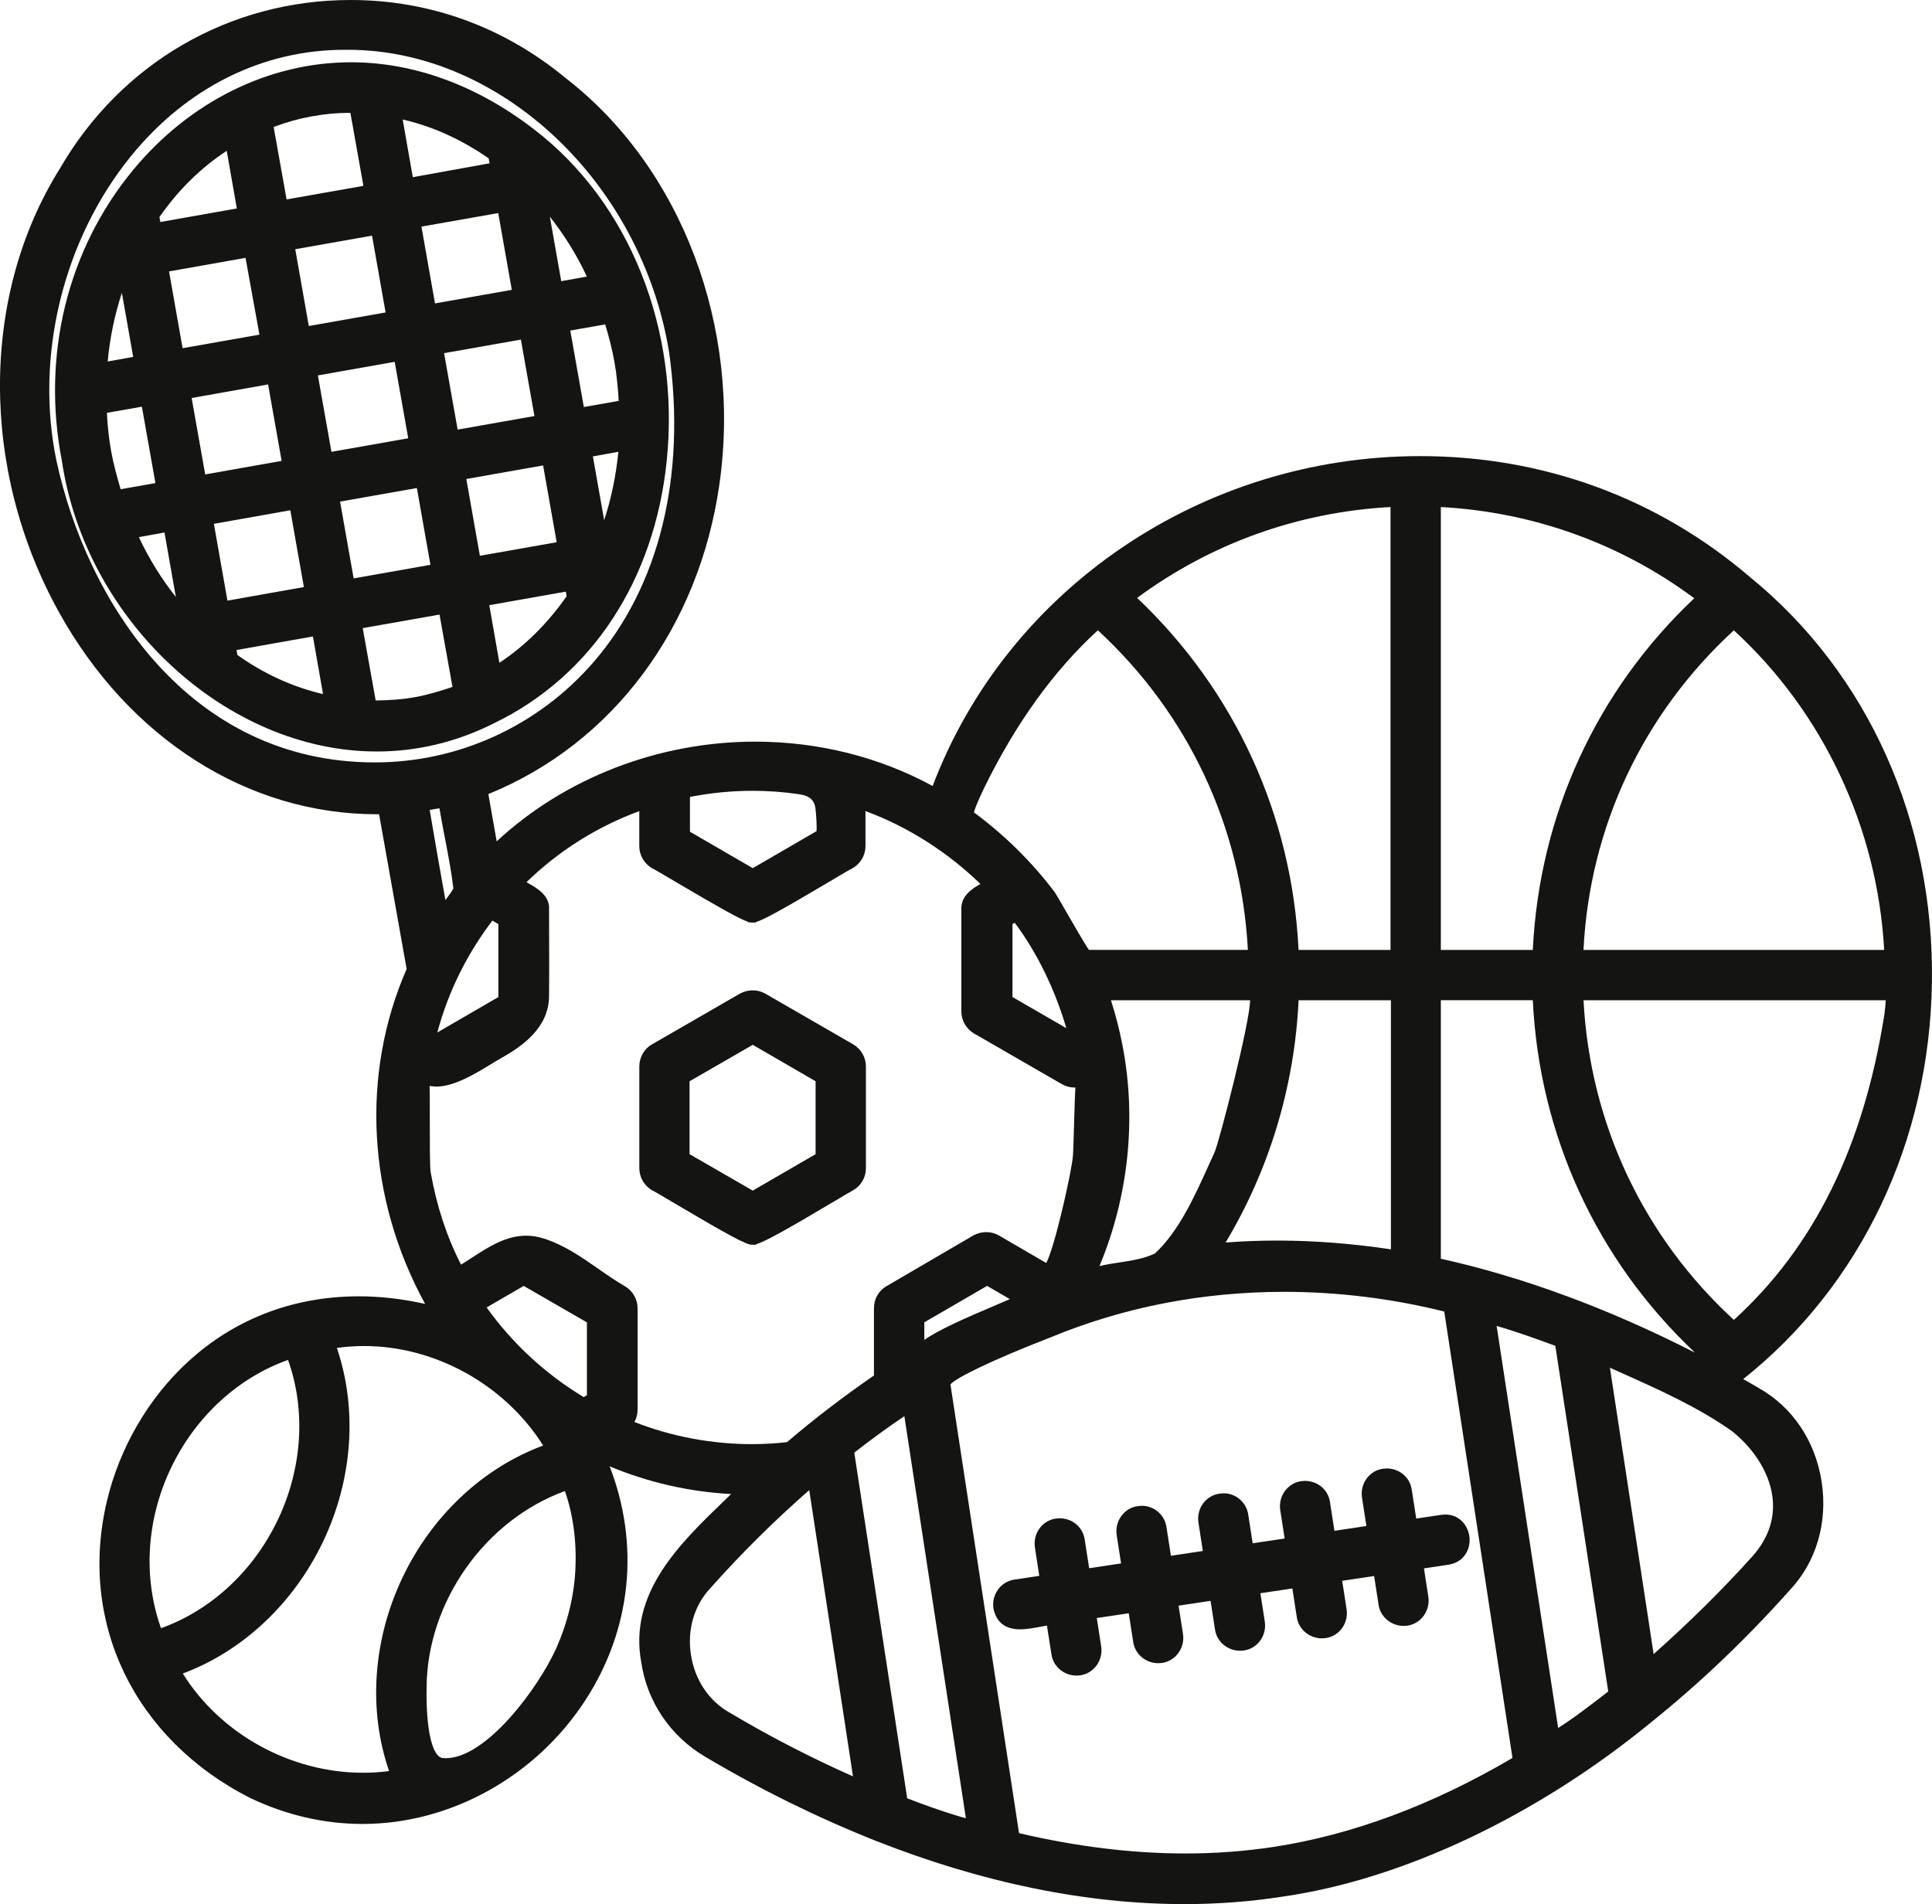
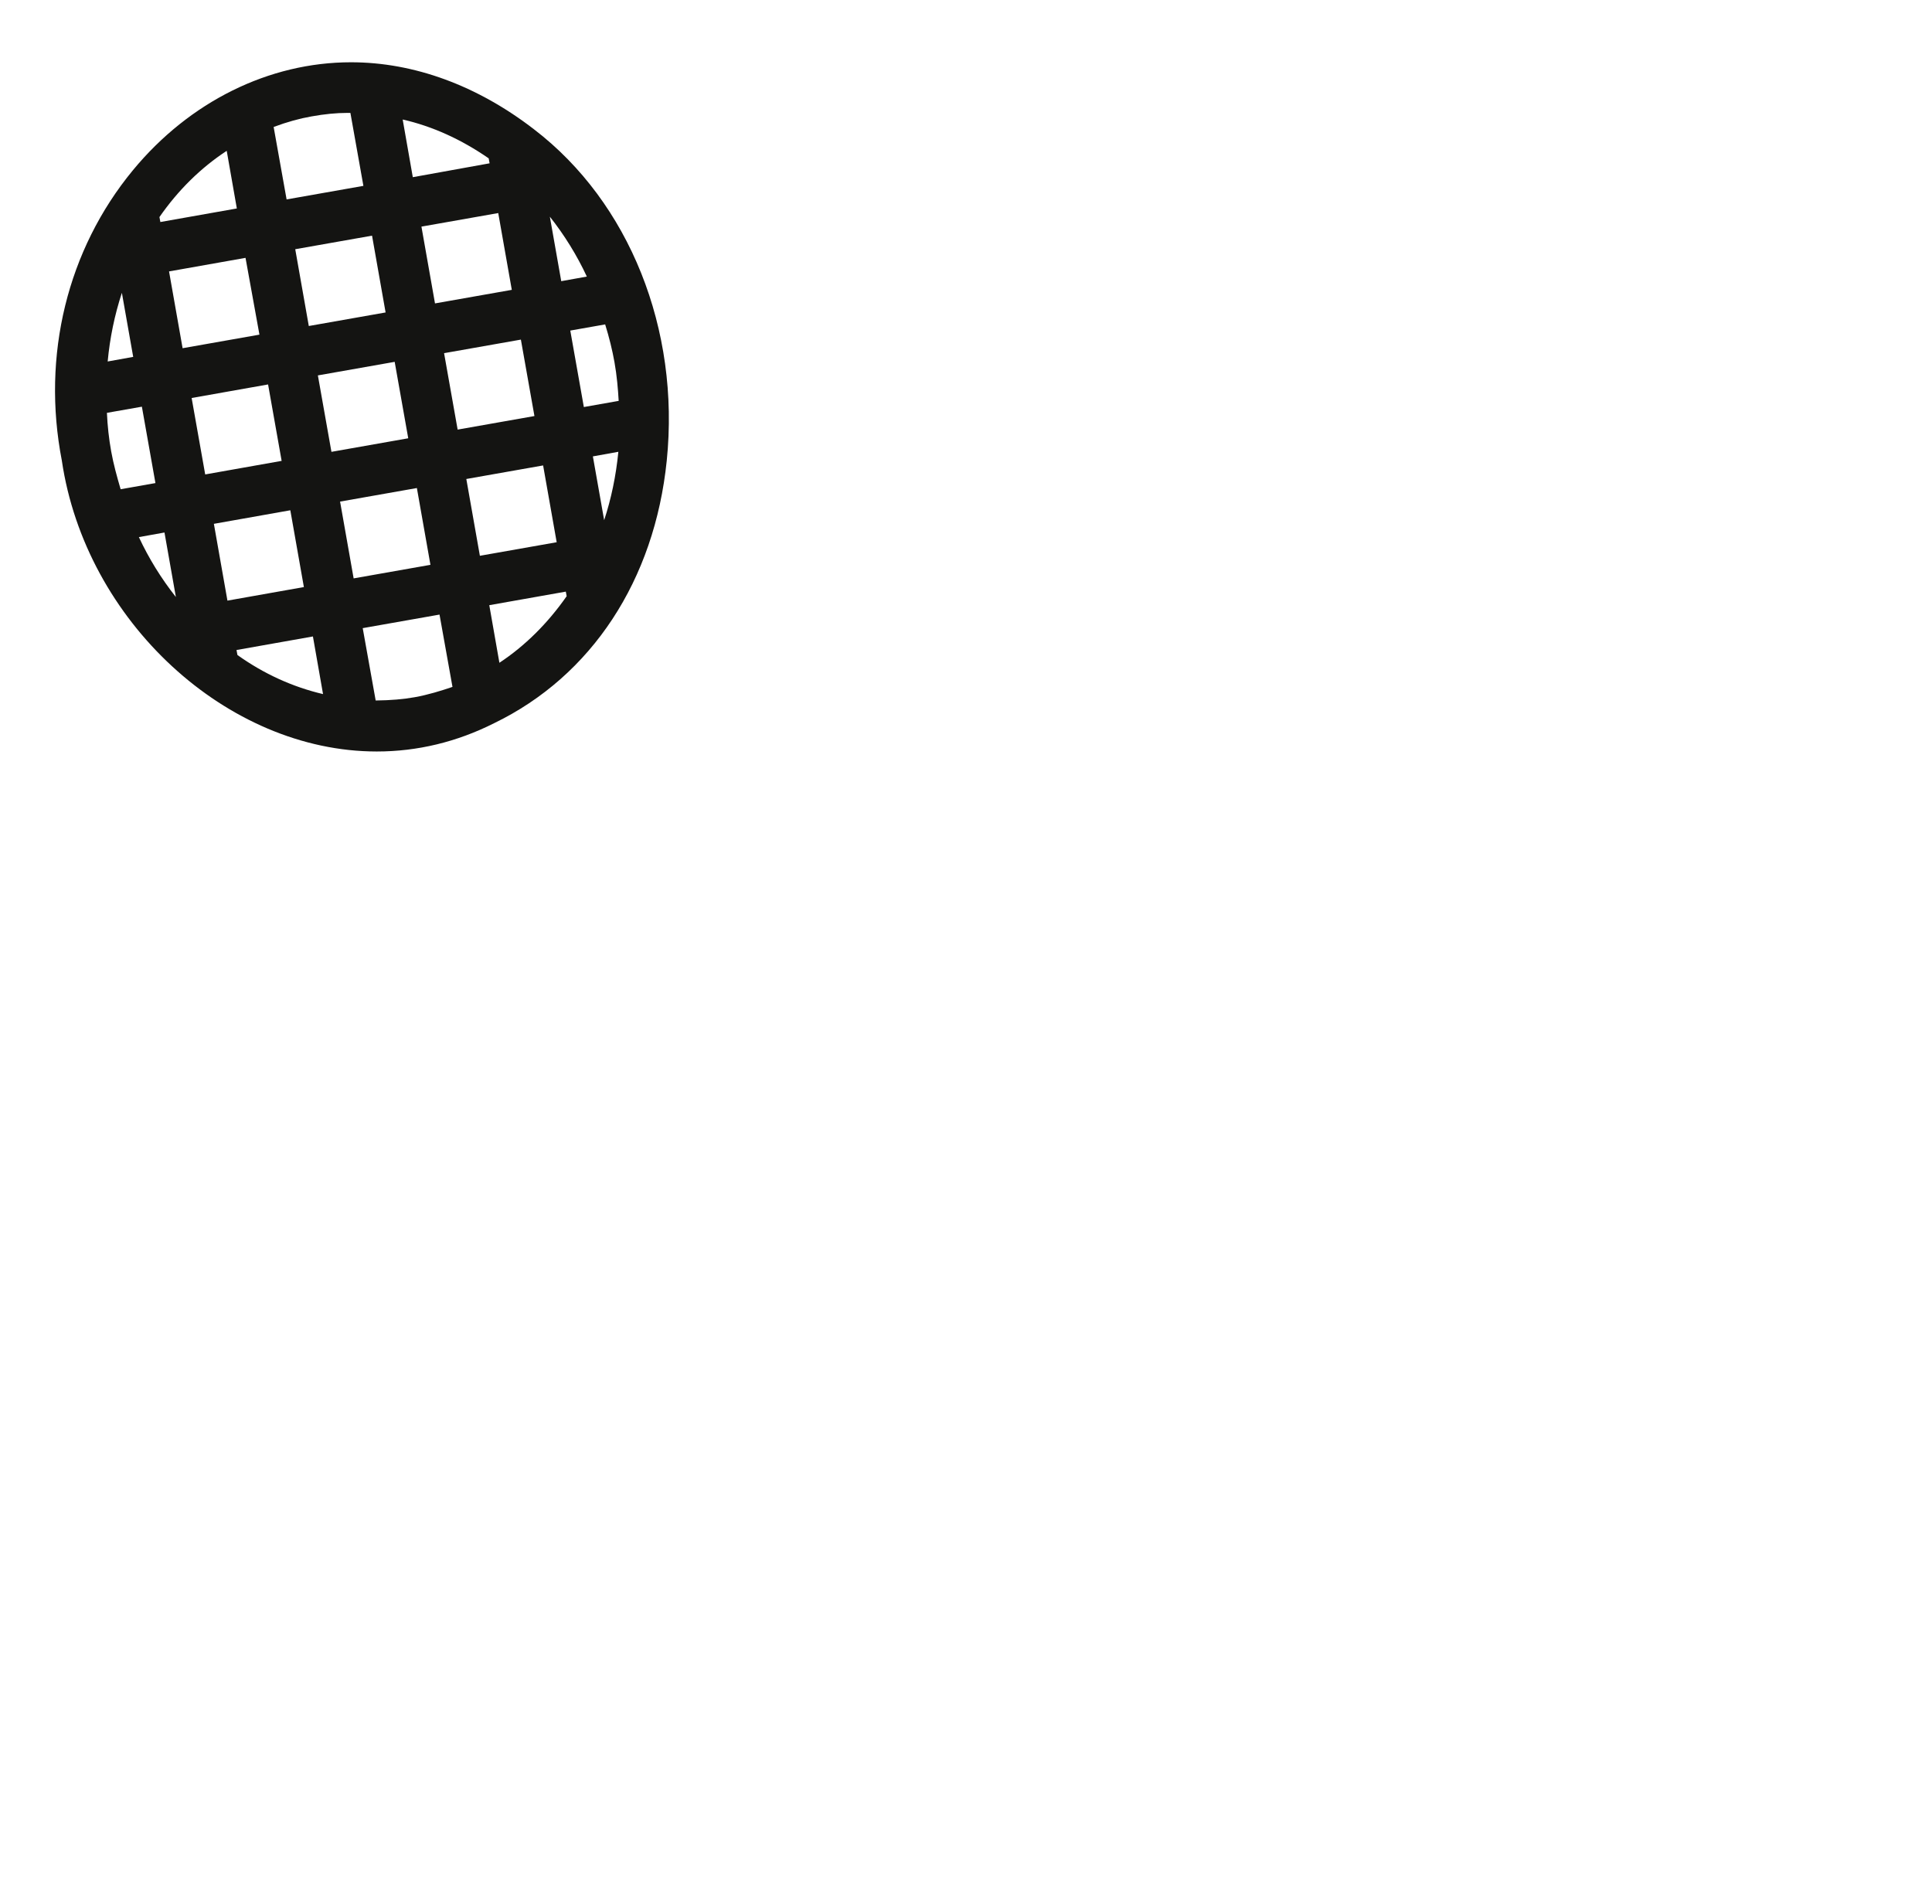
<svg xmlns="http://www.w3.org/2000/svg" id="uuid-ea0bc8ce-ceb7-4dd3-9062-3724d3840c46" data-name="Ebene 3" viewBox="0 0 483 476.06">
  <defs>
    <style>
      .uuid-4dcab26a-bf10-4fcb-99d7-cd2d3afa986a {
        fill: #141412;
      }
    </style>
  </defs>
-   <path class="uuid-4dcab26a-bf10-4fcb-99d7-cd2d3afa986a" d="M439.68,347.03c-1.28-.77-2.58-1.5-3.88-2.22,29.43-23.39,46.6-59.42,47.18-99.18.59-40.37-15.98-77.31-45.47-101.34-23.11-19.78-51.64-30.25-82.46-30.25-54.39,0-103.16,33.08-121.89,82.48-13.33-7.26-28.62-11.09-44.33-11.09-24.15,0-47.57,9.06-64.66,24.93-.35-1.97-.7-3.93-1.04-5.91-.34-1.96-.69-3.93-1.04-5.91,31.06-12.64,52.62-41.51,57.76-77.44,5.62-39.29-9.45-79.15-38.39-101.54C126.04,6.77,107.43,0,87.66,0h0C57.4,0,30.22,15.77,14.95,42.18c-19.85,31.74-19.95,75.26-.23,110.84,17.54,31.66,47.25,50.56,79.46,50.56h.59s6.89,38.69,6.89,38.69c-11.56,26.4-9.81,57.44,4.62,83.74-5.6-1.26-11.15-1.9-16.53-1.9-35.05,0-56.89,25.63-62.98,51.02-7.3,30.42,6.73,59.62,35.75,74.4,9.08,4.32,18.54,6.5,28.13,6.5,21.96,0,43.3-11.85,55.69-30.93,11.52-17.74,13.67-38.88,6.07-58.48,9.62,4.02,19.81,6.35,30.37,6.93l-1.67,1.61c-11.26,10.87-24.03,23.19-20.78,40.55,1.46,9.74,7.22,18.29,15.8,23.42,13.81,8.21,28.2,15.31,42.77,21.1,26.62,10.51,52.61,15.84,77.23,15.84,8.22,0,16.35-.61,24.16-1.82,30.14-4.22,63.89-20.15,92.58-43.71,12.1-9.72,23.72-20.8,34.53-32.92,6.64-7.01,9.57-16.9,8.02-27.09-1.55-10.19-7.27-18.74-15.72-23.48ZM148.26,165.69c-13.79,15.84-33.66,24.93-54.53,24.93-46.68,0-72.05-40.59-79.6-75.34-5.47-26.15,1.65-55.36,18.6-76.23,13.94-17.16,32.9-26.6,53.41-26.6h.88c38.19,0,73.37,33.23,80.26,75.64,4.32,30.98-2.44,58.54-19.02,77.6ZM388.83,336.48l13.23,86.42c-2.62,2.08-5.32,4.08-8.02,6.08-1.48,1.08-2.97,2.06-4.5,3.06l-15.38-100.52c5.02,1.45,9.97,3.23,14.66,4.97ZM395.87,237.51c1.54-30.72,14.84-59.01,37.59-79.91,22.3,20.42,35.93,49.41,37.58,79.91h-75.17ZM395.88,250.09h75.55c-.01.58-.09,1.6-.31,3.39-5.21,33.16-17.54,58.22-37.65,76.53-22.65-20.82-35.96-49.11-37.59-79.92ZM360.21,237.51v-110.74c23.1,1.26,44.94,9.12,63.35,22.81-24.44,23.08-38.73,54.19-40.36,87.93h-22.99ZM360.21,314.72v-64.64h22.99c1.63,33.73,15.94,64.88,40.44,88.01l-.04.03c-21.5-10.97-42.82-18.84-63.38-23.41ZM405.19,343.18c9.53,4.26,19.38,8.66,27.87,14.69,5.93,4.79,9.65,11.1,10.14,17.25.4,5.09-1.34,9.83-5.18,14.09-7.41,8.24-15.68,16.42-24.61,24.35l-10.93-71.6,2.71,1.22ZM213.25,444.14c-10.47-4.64-20.81-9.98-30.77-15.9-5.24-2.92-8.78-8.21-9.75-14.53-.96-6.32.84-12.42,4.95-16.73,7.64-8.59,15.91-16.79,24.63-24.41l10.94,71.57ZM109.33,258.14c2.72-10.13,7.35-19.53,13.77-27.97l1.49.88v18.24l-15.27,8.86ZM111.35,225.02c-1.34-7.49-2.67-15.04-3.93-22.52.66-.12,1.49-.26,2.2-.37l.24-.04c.42,2.52.9,5.03,1.39,7.56.79,4.08,1.6,8.3,2.1,12.47-.56,1-1.26,1.94-2,2.92ZM172.49,207.94v-8.69c5.19-1.01,10.46-1.53,15.68-1.53,3.84,0,7.68.28,11.41.83l.51.08q3.4.5,3.76,3.43l.05.42c.12.87.35,4.17.23,5.33l-15.94,9.25-15.7-9.11ZM226.09,354.07l15.38,100.53c-.97-.26-1.93-.52-2.93-.85-3.55-1.1-7.29-2.42-11.74-4.13l-13.23-86.42c4.3-3.37,8.42-6.37,12.52-9.12ZM159.4,352.54v-25.43c0-2.22-1.15-4.27-3.08-5.47-2.29-1.31-4.44-2.81-6.71-4.39-4.25-2.96-8.65-6.02-13.76-7.62-1.42-.45-2.88-.68-4.31-.68-5.08,0-9.41,2.81-13.6,5.53-.89.58-1.78,1.16-2.68,1.71-3.59-7.01-6.14-14.78-7.59-23.12-.22-1.34-.22-7.33-.22-12.63,0-4.48,0-7.21-.05-8.91l1.62.15c4.55,0,9.87-3.25,13.75-5.63.89-.54,1.7-1.04,2.41-1.44,5.57-3.11,11.98-7.69,12.08-15.47.06-4.85.04-9.7.02-14.52l-.02-7.16c.3-3.57-3.09-5.49-5.64-6.89,7.98-7.79,17.66-13.89,28.2-17.77v8.74c0,2.22,1.15,4.27,3.08,5.47l.15.1.17.05c.31.15,2.92,1.69,5.43,3.17,11.33,6.69,16.21,9.41,18.33,10.13l.03.13.6.04.33.03h.32s.18,0,.18,0h.49l.05-.12c1.99-.58,6.81-3.25,18.6-10.24,2.61-1.55,5.08-3.01,5.48-3.18,2.08-1.15,3.31-3.31,3.31-5.59v-8.74c10.52,3.88,20.39,10.14,28.74,18.22-2.32,1.3-4.96,3.12-4.77,6.51v25.35c0,2.22,1.15,4.27,3.08,5.47l22.08,12.74c.95.54,2.02.83,3.1.83h.25c-.12,1.81-.21,4.92-.37,10.35-.09,3.04-.18,6.19-.25,6.71-.28,3.92-4.61,23.1-6.67,26.81l-11.85-6.9c-.96-.54-2.04-.82-3.14-.82s-2.18.27-3.16.79l-21.81,12.74c-1.88,1.06-3.11,3.18-3.11,5.4v16.91c-7.65,5.28-14.96,10.88-21.73,16.66-2.85.34-5.79.51-8.75.51-10.06,0-20.19-1.91-29.41-5.54.51-.91.79-1.95.79-3ZM347.63,237.51h-22.99c-1.63-33.7-15.91-64.85-40.36-88.02,18.45-13.63,40.29-21.47,63.35-22.72v110.74ZM306.4,310.66c10.95-18.25,17.24-39.11,18.25-60.57h23.08v62.27c-9.69-1.45-19.25-2.19-28.41-2.19-4.34,0-8.67.16-12.91.49ZM312.52,250.09c-.02,5.55-7.64,35.11-8.86,37.97l-1.57,3.45c-3.45,7.64-7.36,16.3-13.32,21.86-2.67,1.31-5.7,1.78-8.9,2.27-1.65.25-3.34.51-5,.9,7.29-17.43,9.32-36.97,5.72-55.34-.73-3.75-1.69-7.48-2.85-11.11h34.77ZM231.08,330.61l15.7-9.11,5.68,3.31c-1.05.46-2.31,1-3.68,1.58-7.74,3.29-14.23,6.15-17.7,8.62v-4.39ZM272.24,237.51c-1.04-1.48-4.12-6.83-5.85-9.84-1.32-2.29-2.39-4.14-2.68-4.56-5.67-7.53-12.46-14.24-20.23-20,.16-.63.7-2.2,2.45-5.88,7.94-16.28,17.54-29.61,28.54-39.64,22.6,20.85,35.87,49.14,37.5,79.91h-39.72ZM266.58,257.06l-13.46-7.78v-18.23l.57-.33c5.48,7.29,10.08,16.69,12.89,26.34ZM378.12,439.53c-20.02,11.77-40.12,19.25-59.77,22.25-7.1,1.08-14.5,1.63-22.01,1.63-13.27,0-27.25-1.71-41.58-5.08l-17.15-112.2c1.21-1.51,10.01-5.94,25.01-11.75,18.28-7.56,37.94-11.39,58.44-11.39,13.36,0,26.81,1.65,40,4.92l17.06,111.62ZM97.27,442.81c-2.14.28-4.33.42-6.51.42-18.14,0-35.65-9.69-45.06-24.81,15.02-5.61,27.74-17.57,35.09-33.03,7.39-15.54,8.61-33.07,3.43-48.37,2.24-.32,4.52-.48,6.8-.48,17.83,0,35.22,9.71,44.77,24.88-15.09,5.59-27.86,17.57-35.22,33.12-7.37,15.56-8.55,33.05-3.3,48.26ZM111.46,439.58l-.76-.03c-2.66-.24-4.25-7.21-4.05-17.75.18-21.38,14.65-41.76,34.58-49,2.26,6.47,3.12,13.92,2.48,21.64-.54,5.98-2.09,11.89-4.6,17.56-4.43,9.9-17.47,27.59-27.66,27.59ZM146.73,330.62v18.22l-.81.46c-9.49-5.7-17.85-13.42-24.26-22.41l9.27-5.38,15.8,9.11ZM69.53,379.83c-6.09,12.89-16.72,22.76-29.28,27.26-4.6-12.94-3.59-27.51,2.65-40.38,6.13-12.63,16.69-22.3,29.11-26.69,4.48,12.53,3.59,26.96-2.48,39.82Z" />
-   <path class="uuid-4dcab26a-bf10-4fcb-99d7-cd2d3afa986a" d="M133.54,32.36c-14.22-10.99-30.06-16.79-45.78-16.79-20.51,0-40.38,9.84-54.53,26.99-16.39,19.87-22.87,46.33-17.77,72.6,5.91,40.08,41.24,72.73,78.74,72.73,10.15,0,20.02-2.38,29.34-7.08,24.37-11.8,40.1-35.74,43.15-65.66,3.34-32.83-9.35-64.55-33.14-82.78ZM26.92,90.38c.54-5.86,1.73-11.62,3.55-17.17l2.83,16.02-6.38,1.15ZM41.12,133.14l2.85,16.13c-3.67-4.64-6.77-9.66-9.25-14.98l6.4-1.15ZM64.85,83.67l-19.2,3.39-3.39-19.2,19.12-3.39,3.48,19.2ZM39.86,54.27c4.69-6.75,10.34-12.31,16.82-16.56l2.53,14.41-19.12,3.39-.23-1.25ZM38.86,120.78l-8.7,1.54c-.93-3.16-1.79-6.28-2.36-9.44-.58-3.2-.93-6.45-1.07-9.66l8.74-1.54,3.39,19.11ZM109.88,153.66l3.24,18.08c-2.84.97-6.09,1.98-9.45,2.58-2.86.51-5.99.78-9.75.82l-3.24-18.09,19.2-3.39ZM133.61,104.02l-19.2,3.39-3.39-19.11,19.2-3.39,3.39,19.11ZM104.22,122.02l3.39,19.2-19.2,3.39-3.39-19.2,19.2-3.39ZM105.36,56.66l19.2-3.39,3.39,19.2-19.2,3.39-3.39-19.2ZM78.23,159.13l2.53,14.41c-7.62-1.79-14.81-5.07-21.4-9.77l-.23-1.25,19.1-3.39ZM102.06,109.58l-19.2,3.39-3.39-19.11,19.2-3.39,3.39,19.11ZM100.67,29.88c7.39,1.68,14.61,4.94,21.5,9.71l.23,1.24-19.2,3.47-2.53-14.42ZM72.58,127.58l3.39,19.2-19.11,3.39-3.39-19.2,19.11-3.39ZM73.81,62.31l19.2-3.39,3.39,19.2-19.2,3.39-3.39-19.2ZM70.41,115.23l-19.11,3.39-3.39-19.11,19.11-3.39,3.39,19.11ZM68.4,31.75c3.38-1.26,6.48-2.12,9.45-2.64,3.29-.59,6.21-.88,8.95-.88h.8s3.25,18.24,3.25,18.24l-19.2,3.39-3.24-18.12ZM154.59,112.96c-.59,6-1.78,11.73-3.55,17.1l-2.82-15.95,6.37-1.15ZM141.66,149.07c-4.77,6.82-10.41,12.41-16.81,16.64l-2.53-14.4,19.13-3.39.22,1.15ZM145.96,101.76l-3.39-19.11,8.72-1.54c1.01,3.26,1.78,6.37,2.33,9.45.6,3.35.88,6.71,1.05,9.67l-8.71,1.54ZM139.17,135.57l-19.2,3.39-3.39-19.2,19.2-3.39,3.39,19.2ZM137.46,54.17c3.67,4.64,6.77,9.66,9.25,14.98l-6.4,1.15-2.85-16.13Z" />
-   <path class="uuid-4dcab26a-bf10-4fcb-99d7-cd2d3afa986a" d="M354.05,379.64l-1.11-7.16c-.42-3.08-3.06-5.33-6.25-5.33l-.91.06c-1.68.23-3.15,1.11-4.14,2.49-.97,1.34-1.38,3.01-1.15,4.68l1.11,7.16-7.99,1.2-1.11-7.15c-.42-3.08-3.06-5.33-6.25-5.33l-.91.06c-3.4.47-5.77,3.68-5.29,7.17l1.11,7.17-7.99,1.2-1.11-7.15c-.42-3.04-3.06-5.35-6.14-5.35l-1.07.09c-1.63.22-3.1,1.11-4.1,2.48-.97,1.34-1.38,3-1.15,4.68l1.11,7.17-7.98,1.2-1.11-7.15c-.42-3.04-3.06-5.35-6.14-5.35l-1.07.09c-3.35.46-5.73,3.68-5.25,7.16l1.11,7.16-7.98,1.2-1.11-7.15c-.43-3.08-3.06-5.33-6.26-5.33l-.91.06c-1.68.23-3.15,1.11-4.14,2.49-.97,1.34-1.38,3.01-1.15,4.68l1.11,7.16-6.2.93c-3.38.47-5.76,3.68-5.28,7.16.7,3.53,2.95,5.28,6.69,5.28,1.69,0,3.5-.35,5.1-.65l1.6-.29,1.12,7.18c.42,3.03,3.12,5.33,6.28,5.33l.89-.06c3.39-.47,5.77-3.68,5.28-7.17l-1.11-7.16,7.99-1.2,1.11,7.16c.42,3.03,3.12,5.33,6.27,5.33l.9-.06c3.39-.47,5.77-3.68,5.29-7.17l-1.11-7.16,7.99-1.2,1.11,7.15c.42,3.03,3.12,5.33,6.28,5.33l.89-.06c1.67-.23,3.14-1.11,4.14-2.48.97-1.34,1.38-3.01,1.15-4.68l-1.11-7.16,7.99-1.2,1.11,7.15c.42,3.03,3.12,5.33,6.28,5.33l.89-.06c1.67-.23,3.14-1.11,4.14-2.48.97-1.34,1.38-3.01,1.15-4.68l-1.11-7.17,7.98-1.2,1.11,7.15c.42,3.03,3.12,5.33,6.28,5.33l.89-.06c3.39-.47,5.77-3.68,5.29-7.17l-1.11-7.16,6.2-.93c3.9-.64,5.43-3.92,5.2-6.7-.24-2.9-2.39-5.83-6.05-5.83l-1.05.08-6.22.93Z" />
-   <path class="uuid-4dcab26a-bf10-4fcb-99d7-cd2d3afa986a" d="M188.3,311.22h.19s.54-.01.54-.01l.04-.13c2.18-.64,7.49-3.58,19.61-10.79,2.15-1.28,4.19-2.49,4.52-2.65,2.08-1.16,3.28-3.27,3.28-5.57v-25.43c0-2.22-1.15-4.27-3.08-5.47l-22.08-12.74c-.95-.54-2.03-.82-3.13-.82s-2.18.27-3.16.79l-22.08,12.74c-1.89,1.06-3.12,3.22-3.12,5.5v25.43c0,2.22,1.15,4.27,3.08,5.47l.15.1.17.05c.31.15,2.77,1.6,5.38,3.15,13.59,8.04,17.92,10.37,19.33,10.37h.36ZM203.9,288.57l-15.71,9.11-15.8-9.11v-18.23l15.8-9.11,15.71,9.11v18.23Z" />
+   <path class="uuid-4dcab26a-bf10-4fcb-99d7-cd2d3afa986a" d="M133.54,32.36c-14.22-10.99-30.06-16.79-45.78-16.79-20.51,0-40.38,9.84-54.53,26.99-16.39,19.87-22.87,46.33-17.77,72.6,5.91,40.08,41.24,72.73,78.74,72.73,10.15,0,20.02-2.38,29.34-7.08,24.37-11.8,40.1-35.74,43.15-65.66,3.34-32.83-9.35-64.55-33.14-82.78ZM26.92,90.38c.54-5.86,1.73-11.62,3.55-17.17l2.83,16.02-6.38,1.15ZM41.12,133.14l2.85,16.13c-3.67-4.64-6.77-9.66-9.25-14.98l6.4-1.15ZM64.85,83.67l-19.2,3.39-3.39-19.2,19.12-3.39,3.48,19.2M39.86,54.27c4.69-6.75,10.34-12.31,16.82-16.56l2.53,14.41-19.12,3.39-.23-1.25ZM38.86,120.78l-8.7,1.54c-.93-3.16-1.79-6.28-2.36-9.44-.58-3.2-.93-6.45-1.07-9.66l8.74-1.54,3.39,19.11ZM109.88,153.66l3.24,18.08c-2.84.97-6.09,1.98-9.45,2.58-2.86.51-5.99.78-9.75.82l-3.24-18.09,19.2-3.39ZM133.61,104.02l-19.2,3.39-3.39-19.11,19.2-3.39,3.39,19.11ZM104.22,122.02l3.39,19.2-19.2,3.39-3.39-19.2,19.2-3.39ZM105.36,56.66l19.2-3.39,3.39,19.2-19.2,3.39-3.39-19.2ZM78.23,159.13l2.53,14.41c-7.62-1.79-14.81-5.07-21.4-9.77l-.23-1.25,19.1-3.39ZM102.06,109.58l-19.2,3.39-3.39-19.11,19.2-3.39,3.39,19.11ZM100.67,29.88c7.39,1.68,14.61,4.94,21.5,9.71l.23,1.24-19.2,3.47-2.53-14.42ZM72.58,127.58l3.39,19.2-19.11,3.39-3.39-19.2,19.11-3.39ZM73.81,62.31l19.2-3.39,3.39,19.2-19.2,3.39-3.39-19.2ZM70.41,115.23l-19.11,3.39-3.39-19.11,19.11-3.39,3.39,19.11ZM68.4,31.75c3.38-1.26,6.48-2.12,9.45-2.64,3.29-.59,6.21-.88,8.95-.88h.8s3.25,18.24,3.25,18.24l-19.2,3.39-3.24-18.12ZM154.59,112.96c-.59,6-1.78,11.73-3.55,17.1l-2.82-15.95,6.37-1.15ZM141.66,149.07c-4.77,6.82-10.41,12.41-16.81,16.64l-2.53-14.4,19.13-3.39.22,1.15ZM145.96,101.76l-3.39-19.11,8.72-1.54c1.01,3.26,1.78,6.37,2.33,9.45.6,3.35.88,6.71,1.05,9.67l-8.71,1.54ZM139.17,135.57l-19.2,3.39-3.39-19.2,19.2-3.39,3.39,19.2ZM137.46,54.17c3.67,4.64,6.77,9.66,9.25,14.98l-6.4,1.15-2.85-16.13Z" />
</svg>